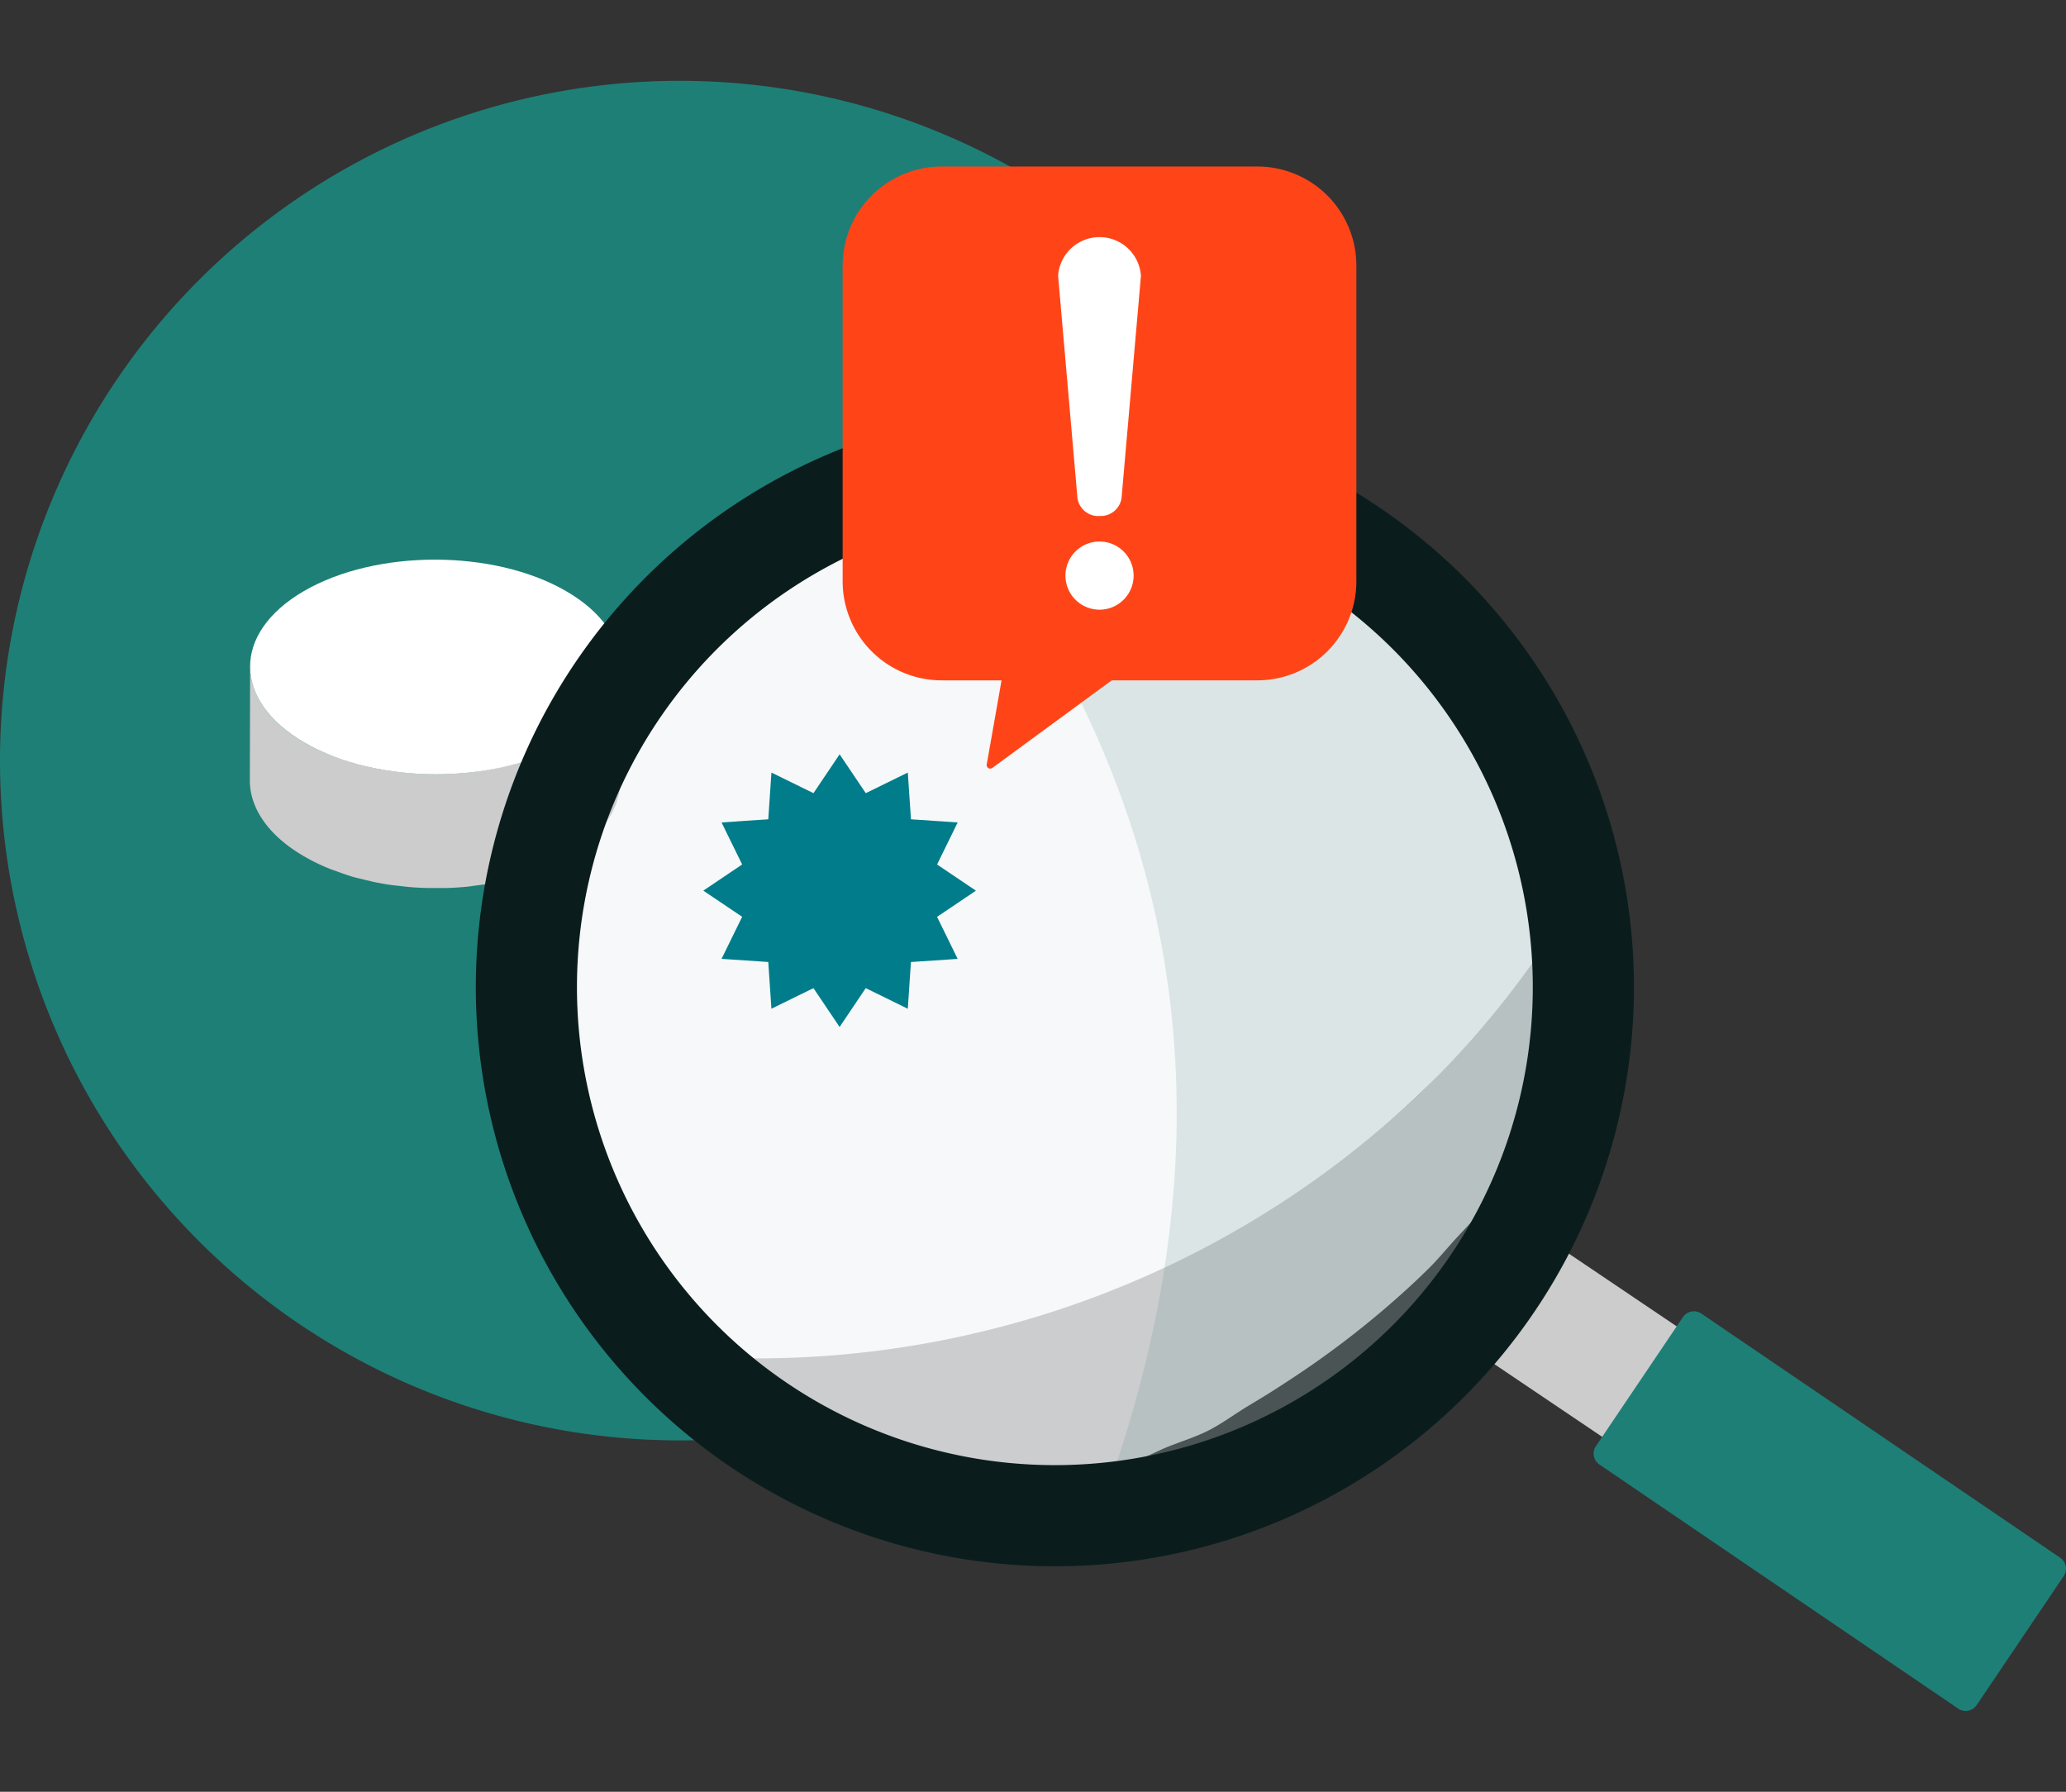
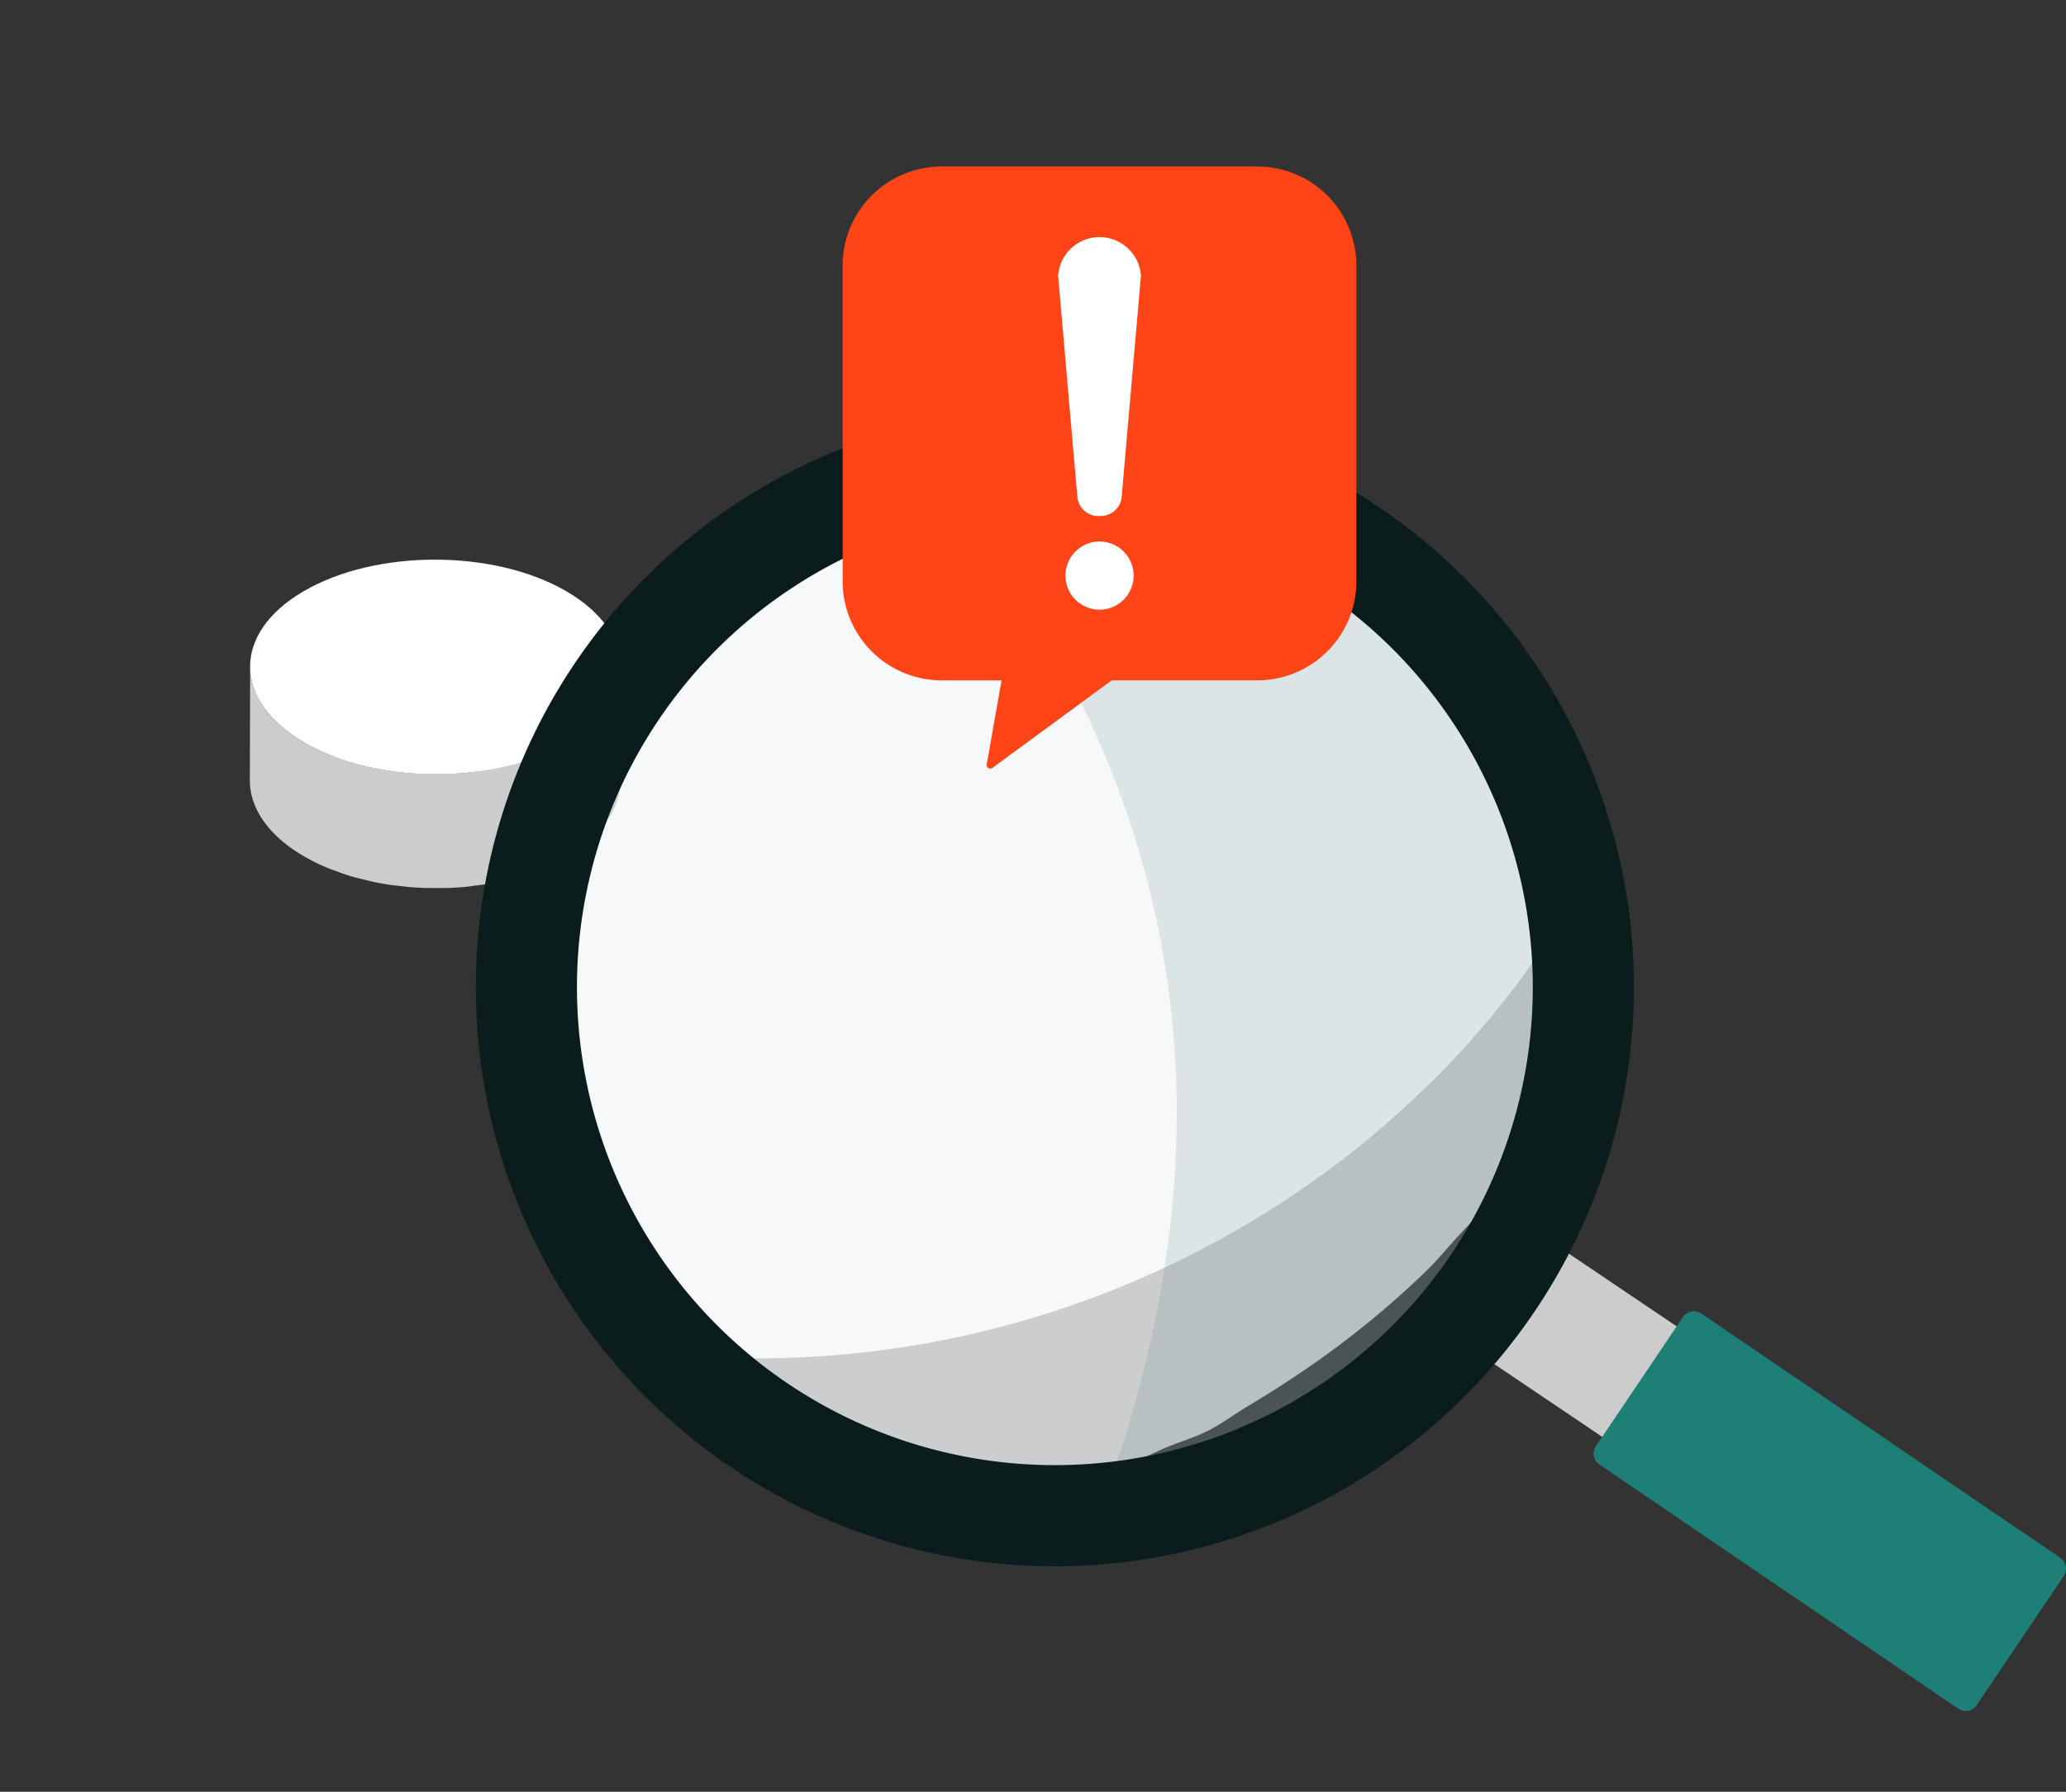
<svg xmlns="http://www.w3.org/2000/svg" width="158" height="137" viewBox="0 0 158 137">
  <rect x="0" y="0" width="158" height="137" fill="#333333" stroke="none" />
  <defs>
    <clipPath id="a">
      <rect width="158" height="124.642" fill="none" />
    </clipPath>
    <clipPath id="c">
      <rect width="78.97" height="78.97" fill="none" />
    </clipPath>
    <clipPath id="d">
      <rect width="48.129" height="78.783" fill="none" />
    </clipPath>
  </defs>
  <g transform="translate(-221 -4069)">
    <rect width="158" height="137" transform="translate(221 4069)" fill="none" />
    <g transform="translate(221 4075.179)">
      <g clip-path="url(#a)">
        <g clip-path="url(#a)">
-           <path d="M103.956,51.979A51.978,51.978,0,1,1,51.979,0a51.978,51.978,0,0,1,51.978,51.978" transform="translate(0 0)" fill="#1e7f76" />
          <path d="M106.784,137.838a72.8,72.8,0,0,0,7.148-2.935c1.271-.587,2.631-.928,3.873-1.591,1.019-.541,1.963-1.251,2.961-1.845.92-.55,1.824-1.1,2.724-1.7a70.692,70.692,0,0,0,10.116-7.906l.877-.847c.753-.745,1.4-1.547,2.108-2.316.772-.837,1.572-1.658,2.3-2.522.813-.972,1.543-1.983,2.293-2.985.663-.888,1.349-1.761,1.961-2.671.152-.225.339-.435.486-.662.254-.385.453-.79.675-1.187a39.483,39.483,0,0,0,.636-15.042c-.129.21-.247.425-.377.633-.434.7-.833,1.413-1.3,2.1-.612.909-1.3,1.781-1.959,2.666-.751,1.005-1.484,2.021-2.3,2.995-.716.854-1.508,1.667-2.272,2.5-.986,1.07-1.938,2.16-3.005,3.184a71.146,71.146,0,0,1-10.089,7.884c-.911.6-1.837,1.171-2.77,1.729a72.175,72.175,0,0,1-6.816,3.427,73.77,73.77,0,0,1-7.141,2.932,74.431,74.431,0,0,1-8.894,2.513c-.7.142-1.377.354-2.077.475a75.947,75.947,0,0,1-12.125,1.1c-.661.009-1.32.026-1.982.016-1.207-.015-2.412-.068-3.616-.141a39.423,39.423,0,0,0,25.869,11.3l.061-.016c.907-.271,1.737-.776,2.635-1.082" transform="translate(-25.227 -30.197)" fill="#ccc" />
          <path d="M128.112,91.7a69.2,69.2,0,0,0,11.234-13.927,39.479,39.479,0,1,0-66.654,33.949A73.69,73.69,0,0,0,128.112,91.7" transform="translate(-19.608 -14.191)" fill="#fff" />
          <path d="M56.514,66.6l-.047.419c-.024.133-.064.265-.1.4l-.116.4c-.042.119-.1.234-.148.352l-.2.432c-.059.11-.131.219-.2.328l-.327.486c-.073.1-.152.194-.232.29a8.114,8.114,0,0,1-.589.634c-.085.083-.163.168-.254.249-.12.108-.254.212-.384.317-.147.12-.291.241-.451.356-.14.1-.3.2-.445.3-.194.127-.38.257-.589.379a15.18,15.18,0,0,1-1.978.938c-.178.071-.36.139-.543.205-.432.157-.884.281-1.336.408s-.923.251-1.4.349c-.574.118-1.152.225-1.743.3-.137.017-.27.042-.407.056-.785.084-1.581.125-2.377.131-.129,0-.259,0-.389,0-.789-.006-1.577-.05-2.357-.132-.114-.012-.23-.025-.343-.039a22.556,22.556,0,0,1-2.28-.392c-.136-.031-.27-.066-.4-.1a19.457,19.457,0,0,1-2.007-.612c-.1-.035-.2-.062-.293-.1A15.575,15.575,0,0,1,32.4,71.926c-2.79-1.608-4.183-3.724-4.176-5.837l-.024,8.7c-.007,2.112,1.387,4.228,4.175,5.837a15.176,15.176,0,0,0,2.055.986c.039.016.082.026.121.041.092.035.19.062.284.1.432.159.867.316,1.32.446.237.066.484.117.726.177.123.03.244.062.368.089s.256.068.388.095c.462.1.931.178,1.405.247.177.024.357.039.535.06l.28.031c.188.02.375.047.565.062q.693.057,1.395.072c.141,0,.282,0,.423,0s.259,0,.389,0c.212,0,.425,0,.636,0,.526-.017,1.051-.052,1.57-.1.058-.005.113-.018.171-.023.138-.015.27-.04.408-.057.41-.051.822-.1,1.225-.17.178-.032.341-.092.516-.129.479-.1.94-.22,1.4-.349.249-.07.516-.11.759-.189.2-.064.385-.149.581-.22.18-.066.358-.131.534-.2a15.207,15.207,0,0,0,1.982-.94l.172-.1c.148-.089.274-.184.413-.276s.308-.2.45-.3c.16-.115.3-.236.45-.355.13-.106.264-.209.384-.318.03-.026.066-.051.1-.079.062-.058.106-.119.165-.177a7.965,7.965,0,0,0,.566-.607c.045-.054.106-.106.15-.161l.111-.165c.112-.152.213-.306.309-.46l.152-.226.052-.112c.077-.143.139-.287.2-.432l.123-.262.025-.088c.051-.143.086-.287.124-.432l.08-.279.009-.075c.028-.151.039-.3.052-.453l.033-.288v-.125l.024-8.7c0,.146-.023.291-.037.436" transform="translate(-9.094 -21.314)" fill="#ccc" />
          <path d="M52.379,56.437c5.564,3.21,5.57,8.418.064,11.617s-14.471,3.2-20.035-.014c-5.543-3.2-5.572-8.39-.066-11.593s14.494-3.21,20.037-.01" transform="translate(-9.105 -17.429)" fill="#fff" />
          <rect width="10.191" height="13.857" transform="matrix(0.559, -0.829, 0.829, 0.559, 113.589, 97.655)" fill="#ccc" />
          <path d="M215.841,159.11l-6.661,9.872a1.011,1.011,0,0,1-1.4.272l-27.449-18.671a1.011,1.011,0,0,1-.272-1.4l6.661-9.872a1.011,1.011,0,0,1,1.4-.272l27.448,18.671a1.011,1.011,0,0,1,.272,1.4" transform="translate(-58.014 -44.784)" fill="#1e7f76" />
          <g transform="translate(41.188 29.812)" opacity="0.16">
            <g clip-path="url(#c)">
              <path d="M122.363,50.761A39.481,39.481,0,1,1,67.552,61.4a39.482,39.482,0,0,1,54.811-10.643" transform="translate(-60.794 -44.003)" fill="#c6d5d6" />
            </g>
          </g>
          <g transform="translate(72.029 29.82)" opacity="0.16">
            <g clip-path="url(#d)">
              <path d="M106.317,44.98c13.578,17.227,25.3,42.334,12.347,77.819A39.476,39.476,0,1,0,106.317,44.98" transform="translate(-106.317 -44.016)" fill="#4e7d7e" />
            </g>
          </g>
          <path d="M122.763,44.494A44.284,44.284,0,1,1,61.286,56.433a44.283,44.283,0,0,1,61.478-11.939m-4.326,6.412a36.549,36.549,0,1,0,9.853,50.739,36.548,36.548,0,0,0-9.853-50.739" transform="translate(-17.321 -11.905)" fill="#0a1d1c" />
-           <path d="M100.24,86.439l-2.971,2,1.575,3.215-3.573.24-.24,3.573L91.816,93.89l-2,2.971-2-2.971-3.215,1.575-.24-3.573-3.573-.241,1.575-3.215-2.971-2,2.971-2-1.575-3.215,3.573-.24.241-3.573,3.215,1.575,2-2.971,2,2.971,3.215-1.575.241,3.573,3.572.241-1.575,3.215Z" transform="translate(-25.606 -24.516)" fill="#007c8b" />
          <path d="M126.835,48.961H102.692a7.572,7.572,0,0,1-7.572-7.572V17.245a7.573,7.573,0,0,1,7.572-7.572h24.143a7.573,7.573,0,0,1,7.572,7.572V41.388a7.572,7.572,0,0,1-7.572,7.572" transform="translate(-30.677 -3.12)" fill="#ff4517" />
          <path d="M111.809,74.007l9.475-6.949a.272.272,0,0,0-.161-.491h-8.249a.27.27,0,0,0-.267.224l-1.226,6.949a.272.272,0,0,0,.428.266" transform="translate(-35.92 -21.468)" fill="#ff4517" />
          <path d="M122.6,38.967h0a1.607,1.607,0,0,1-1.682-1.35L119.436,20.6a3.175,3.175,0,0,1,6.335,0l-1.485,17.013a1.607,1.607,0,0,1-1.682,1.35" transform="translate(-38.516 -5.692)" fill="#fff" />
          <path d="M125.481,54.6a2.606,2.606,0,1,1-2.606-2.606,2.606,2.606,0,0,1,2.606,2.606" transform="translate(-38.787 -16.768)" fill="#fff" />
        </g>
      </g>
    </g>
  </g>
</svg>